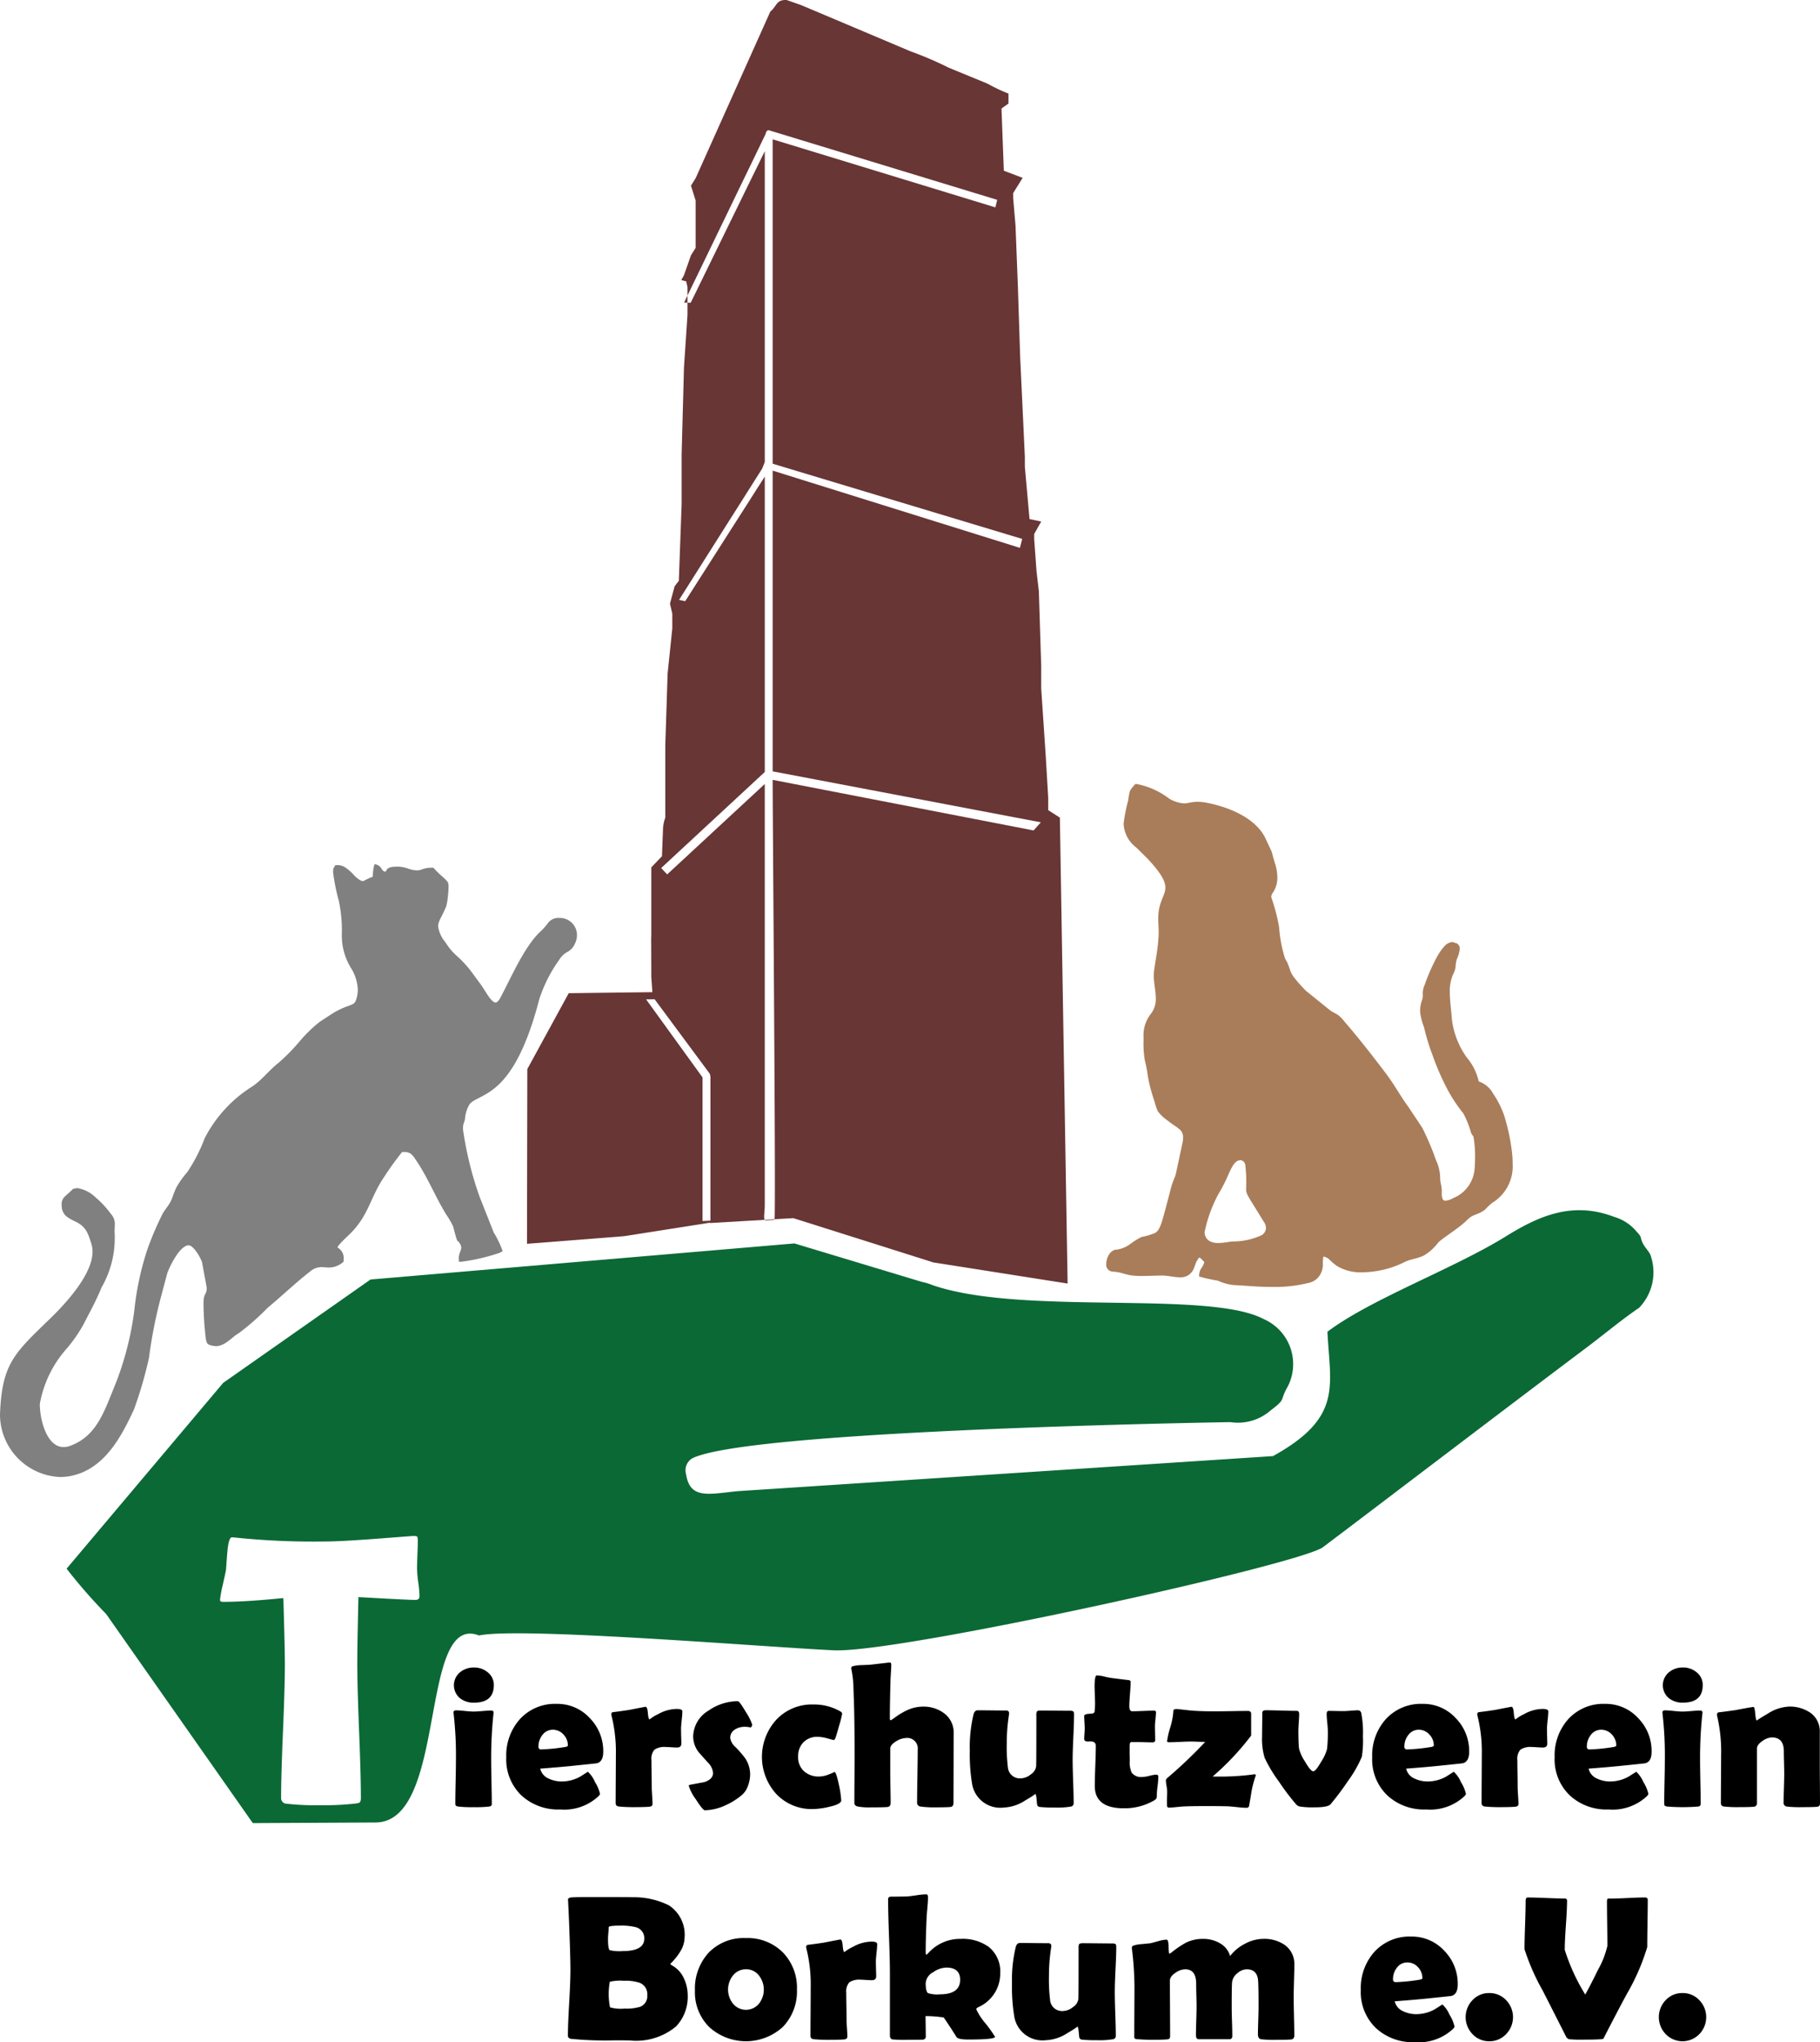
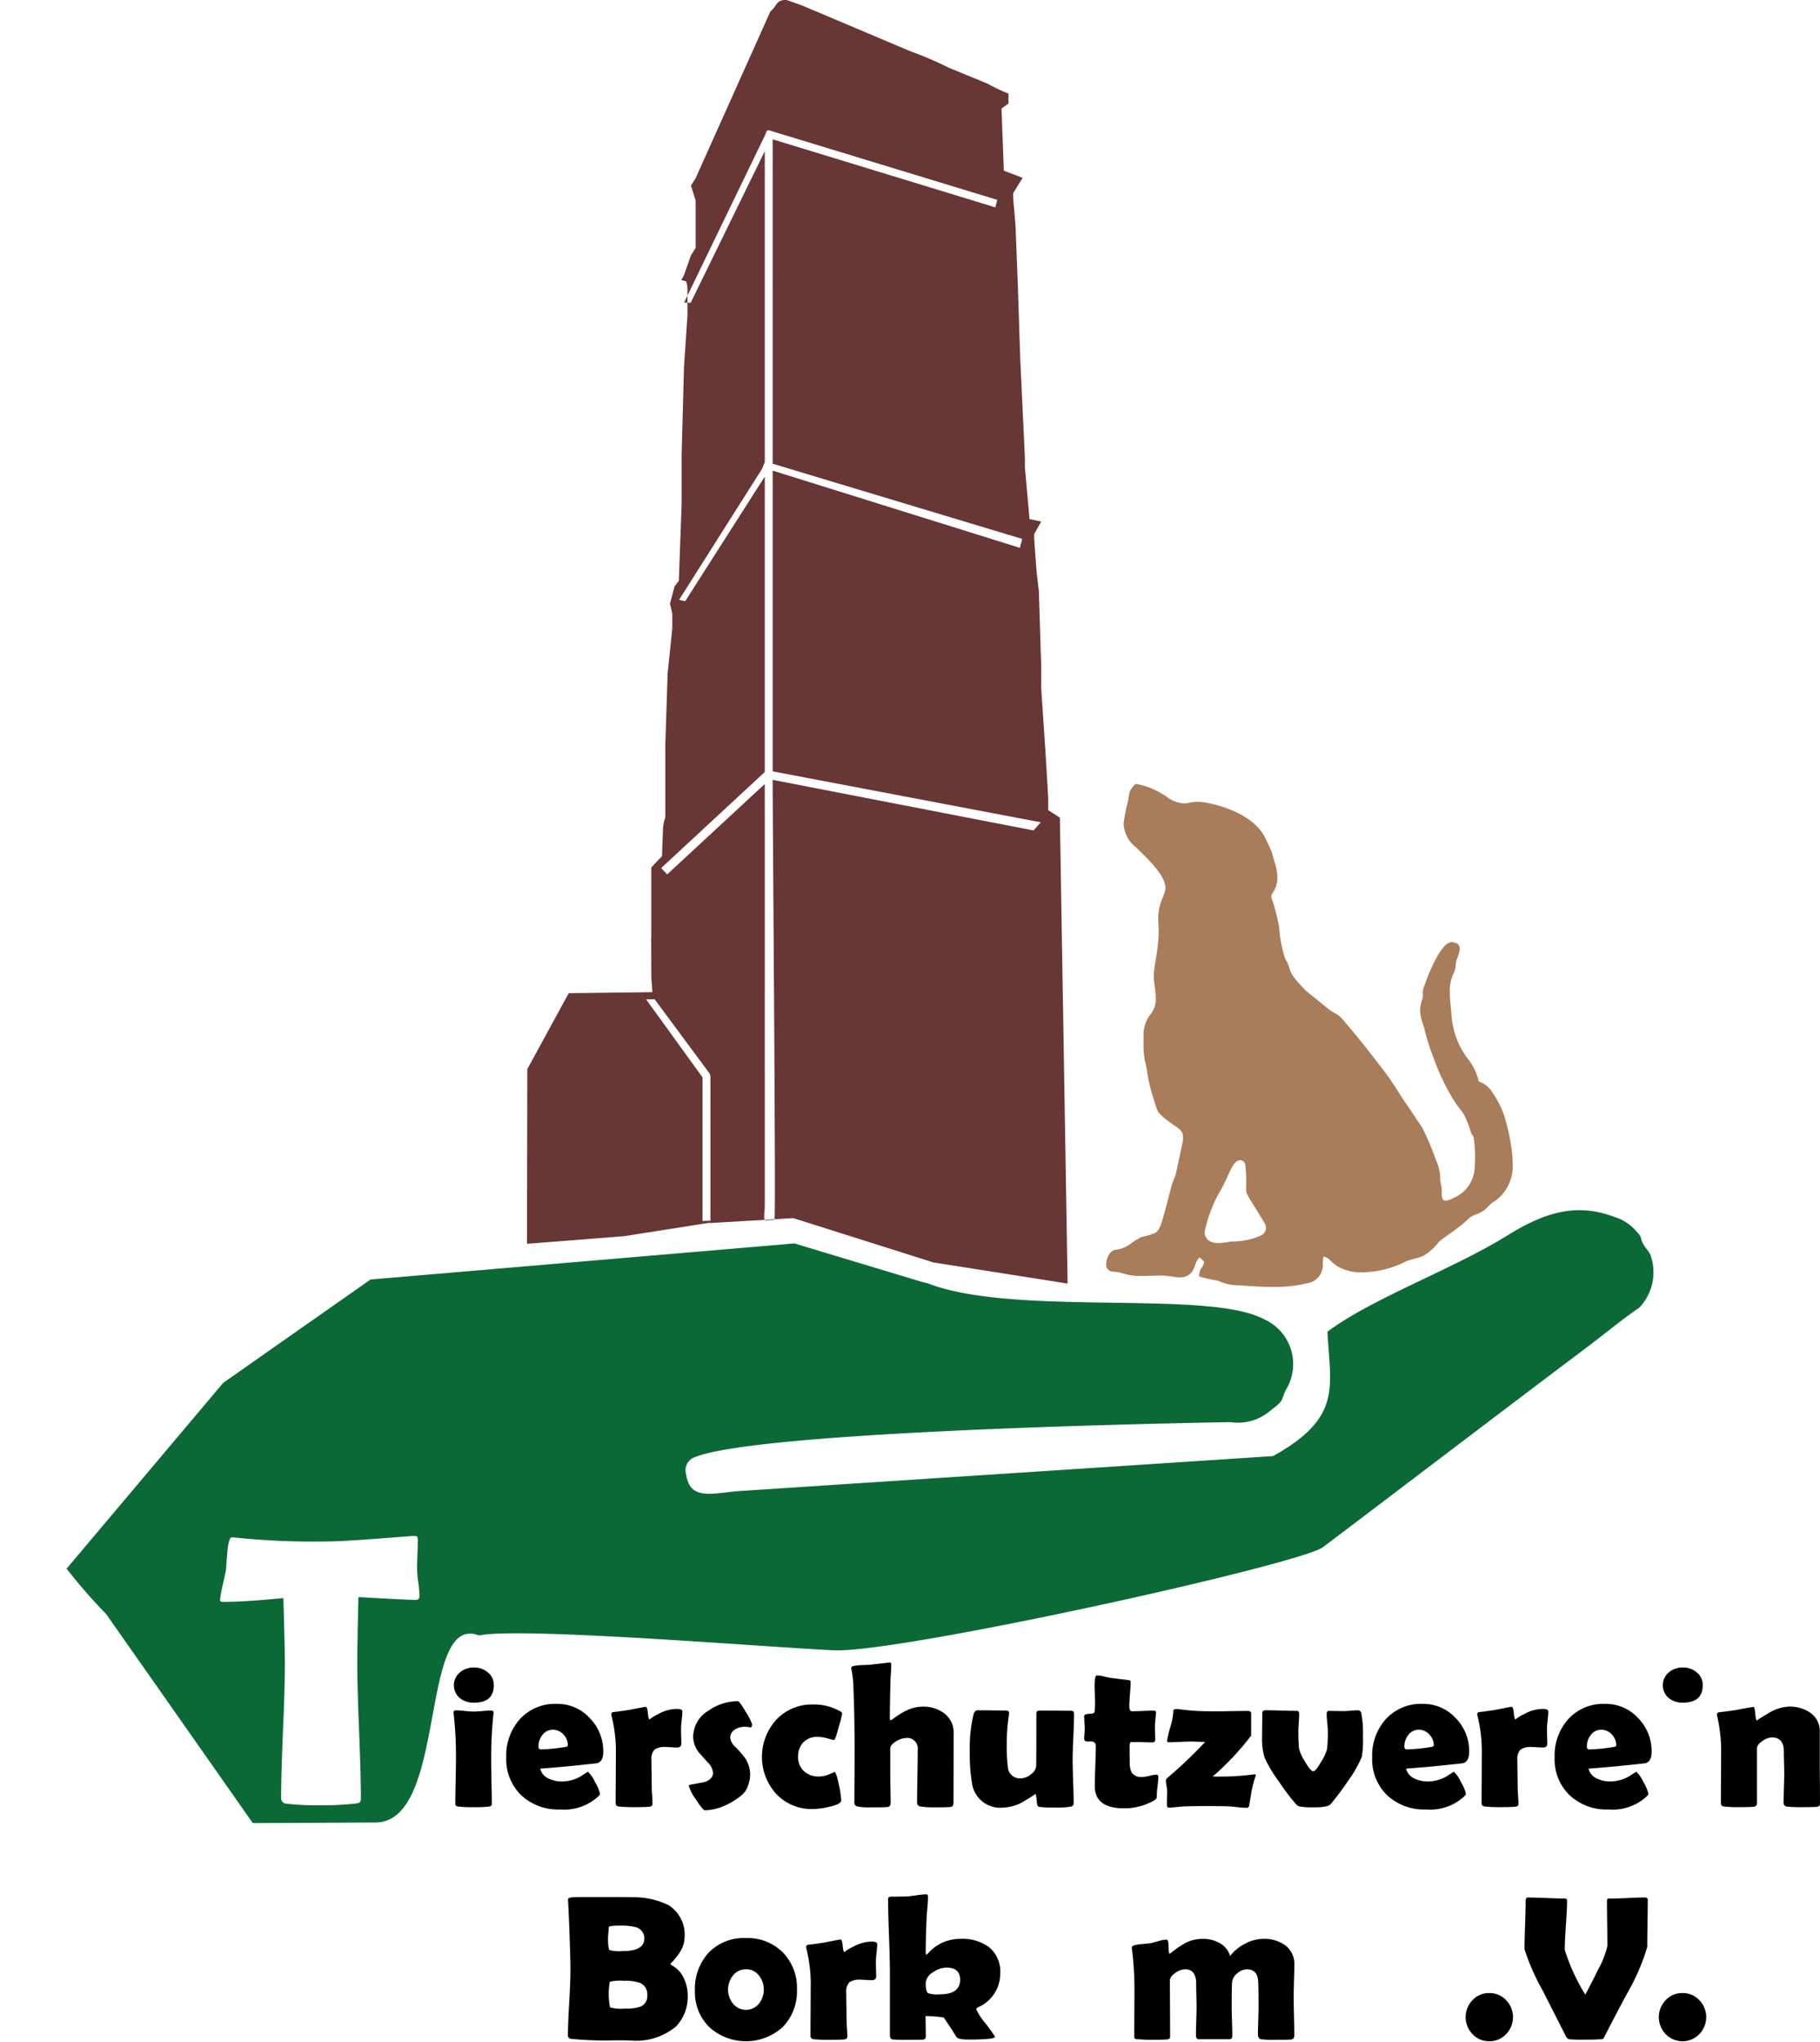
<svg xmlns="http://www.w3.org/2000/svg" viewBox="0 0 100.885 113.161">
  <g>
    <g>
      <polygon points="9.019 67.256 9.019 67.255 9.019 67.255 9.019 67.256" fill="#818080" />
      <polygon points="3.424 66.89 3.424 66.89 3.423 66.887 3.424 66.89" fill="#818080" />
      <polygon points="24.832 48.889 24.832 48.889 24.832 48.889 24.832 48.889" fill="#818080" />
-       <path d="M31.051,50.866l-.062-.001a.714.714,0,0,0-.587.249,3.835,3.835,0,0,1-.386.45c-.92.805-1.698,2.639-2.283,3.728-.113.21-.206.261-.265.259-.089.009-.249-.136-.402-.363-.155-.223-.314-.505-.482-.727h0l-.312-.42a6.215,6.215,0,0,0-.898-1.025,3.308,3.308,0,0,1-.684-.805,1.699,1.699,0,0,1-.404-.882c-.006-.263.2-.515.442-1.088v-0a2.569,2.569,0,0,0,.086-.457,5.355,5.355,0,0,0,.048-.629.727.727,0,0,0-.034-.264l-.131-.155-.217-.201a4.433,4.433,0,0,1-.423-.416l-.027-.034-.042-.001-.071-.001a1.393,1.393,0,0,0-.491.08.866.866,0,0,1-.31.069,1.736,1.736,0,0,1-.53-.114,1.855,1.855,0,0,0-.571-.097l-.182.011a.665.665,0,0,0-.364.112l-.068.121-.07.041a.37.37,0,0,1-.184-.17.451.451,0,0,0-.294-.23l-.081-.028-.034.078a2.909,2.909,0,0,0-.073.627c-.337.11-.479.25-.567.237-.058.002-.16-.041-.355-.208l-.073-.065h0a2.663,2.663,0,0,0-.508-.465l-.099-.059-.004-.002a.744.744,0,0,0-.35-.08l-.071.001-.052.001-.026.045c-.051.091-.07.122-.081.142l-.014.051.009.021-.007.041-.006.066a10.615,10.615,0,0,0,.316,1.589,7.978,7.978,0,0,1,.17,1.95,3.438,3.438,0,0,0,.495,1.771,2.455,2.455,0,0,1,.392,1.213,1.75,1.75,0,0,1-.062.459c-.053.195-.099.268-.167.319a1.799,1.799,0,0,1-.391.165,4.626,4.626,0,0,0-.968.505h0l-.525.343h0a7.951,7.951,0,0,0-1.156,1.132,10.544,10.544,0,0,1-1.112,1.127c-.548.432-.934.969-1.489,1.334a7.352,7.352,0,0,0-2.617,2.854l-.001.001-0.0.001a9.081,9.081,0,0,1-.973,1.889,4.901,4.901,0,0,0-.584.815c-.163.316-.209.576-.344.827l-0.0 0c-.11.212-.297.417-.428.647a17.357,17.357,0,0,0-.854,2l-.002.004-.001.005a16.244,16.244,0,0,0-.715,3.351,16.995,16.995,0,0,1-1.138,4.313l-.001.002c-.553,1.34-.965,2.642-2.386,3.181a1.109,1.109,0,0,1-.395.079c-.452.002-.779-.351-1.001-.843a4.017,4.017,0,0,1-.316-1.526v-.023a6.251,6.251,0,0,1,1.466-3.037,8.038,8.038,0,0,0,.947-1.353c.376-.739.687-1.276,1.01-2.066a5.492,5.492,0,0,0,.721-3.071c.002-.221.014-.354.014-.46a.82.82,0,0,0-.223-.545,5.117,5.117,0,0,0-.845-.909A1.867,1.867,0,0,0,4.27,65.833l-.213.045-.015.007-.012.012c-.178.18-.215.203-.4.372a.59.59,0,0,0-.215.481l.008.141v0a.743.743,0,0,0,.28.528,2.62,2.62,0,0,0,.492.276c.58.291.684.641.87,1.228a1.429,1.429,0,0,1,.063.429c.009,1.252-1.468,2.864-2.347,3.712C.793,74.989.112,75.566.002,78.327L0,78.449a3.474,3.474,0,0,0,3.33,3.396A3.156,3.156,0,0,0,4.354,81.671c1.599-.552,2.439-2.21,3.072-3.568a22.355,22.355,0,0,0,.834-2.872,26.409,26.409,0,0,1,.708-3.536l0-.002L9.272,70.551a4.988,4.988,0,0,1,.474-.935c.222-.347.503-.619.702-.609l.037.002c.102.008.275.167.412.368a2.767,2.767,0,0,1,.299.549l.258,1.404a.65.65,0,0,1-.058.343.831.831,0,0,0-.108.369c-.005.05-.007.122-.007.213a17.509,17.509,0,0,0,.116,1.831.942.942,0,0,0,.087.348l.008.011.011.008.075.058.138.049.242.036c.545-.009.905-.52,1.276-.719a13.312,13.312,0,0,0,1.599-1.407c.775-.641,1.596-1.425,2.348-2.006a.983.983,0,0,1,.64-.252c.13-0.0.262.025.417.026a1.222,1.222,0,0,0,.771-.292l.032-.024.004-.04.008-.147a.662.662,0,0,0-.345-.607c-.003-.003.018-.066.114-.176.095-.112.255-.273.502-.506,1.11-1.051,1.176-2.048,1.936-3.177a16.67,16.67,0,0,1,1.029-1.432l.036-0a.765.765,0,0,1,.424.078,1.137,1.137,0,0,1,.277.324c.686.991,1.095,2.073,1.718,3.075a4.54,4.54,0,0,1,.362.623c.043.111.062.242.177.632a.798.798,0,0,0,.072.188l.083.069.008.006.064.11a.507.507,0,0,1,.062.215l-.063.209a.907.907,0,0,0-.078.376l.003.092.006.08.08.005.029.001a11.051,11.051,0,0,0,2.134-.493l.004-.001.003-.002.167-.084-.015-.07a5.231,5.231,0,0,0-.472-.97l-.779-1.968-.001-.001a19.145,19.145,0,0,1-.928-3.765l.001-.038a1.015,1.015,0,0,1,.042-.29,1.028,1.028,0,0,0,.069-.223,1.826,1.826,0,0,1,.26-.834c.251-.309.875-.392,1.601-1.073.725-.685,1.542-1.975,2.259-4.743a7.955,7.955,0,0,1,1.103-2.177,1.203,1.203,0,0,1,.455-.438.923.923,0,0,0,.416-.459,1.079,1.079,0,0,0,.114-.475A.947.947,0,0,0,31.051,50.866ZM18.507,48.256h0l-0.0 0Zm.017.011h0v0Z" fill="#818080" />
    </g>
    <path d="M83.831,64.039a10.802,10.802,0,0,0-.364-1.918v-.001l-.066-.238-.001-.003a5.062,5.062,0,0,0-.638-1.284,1.407,1.407,0,0,0-.794-.669,3.1,3.1,0,0,0-.67-1.338,4.593,4.593,0,0,1-.819-2.108c-.029-.482-.114-1.013-.114-1.507a2.264,2.264,0,0,1,.185-.988,1.171,1.171,0,0,0,.137-.443,1.515,1.515,0,0,1,.068-.392,1.954,1.954,0,0,0,.162-.565.35.35,0,0,0-.149-.304l-.253-.083a.684.684,0,0,0-.478.269,3.33,3.33,0,0,0-.306.419,10.008,10.008,0,0,0-.751,1.668,1.206,1.206,0,0,0-.117.474l.007.171-.017.145a1.96,1.96,0,0,0-.136.613l.007.172a3.836,3.836,0,0,0,.212.797,12.305,12.305,0,0,0,.478,1.561,13.654,13.654,0,0,0,.904,2.035,8.492,8.492,0,0,0,.792,1.168,5.272,5.272,0,0,1,.434,1.085l-0-0a.73.73,0,0,0,.105.169c.014.02.021.026.04.124l-0-.002 0.0.002a6.153,6.153,0,0,1,.076,1.048c0,.247-.01.471-.024.619a1.898,1.898,0,0,1-1.165,1.644,1.033,1.033,0,0,1-.447.153.16.16,0,0,1-.17-.11.818.818,0,0,1-.039-.295l.001-.121-.002-.073c-.021-.299-.066-.319-.088-.589A2.389,2.389,0,0,0,79.604,64.3a15.144,15.144,0,0,0-.766-1.809l-.001-.001-.788-1.182-.001-.002c-.392-.523-.751-1.198-1.257-1.866-.777-1.024-1.474-1.913-2.267-2.834a2.176,2.176,0,0,0-.336-.35c-.092-.065-.185-.105-.419-.24l-1.396-1.127c-.213-.227-.404-.426-.571-.641a1.671,1.671,0,0,1-.26-.409c-.04-.098-.067-.214-.16-.444a1.022,1.022,0,0,0-.111-.207.829.829,0,0,1-.087-.235,7.329,7.329,0,0,1-.28-1.567,10.178,10.178,0,0,0-.437-1.67.421.421,0,0,1,.088-.248,1.467,1.467,0,0,0,.25-.852,2.617,2.617,0,0,0-.124-.751c-.149-.488-.152-.555-.188-.658-.036-.102-.089-.197-.335-.729-.546-1.167-2.062-1.758-3.241-1.99a2.775,2.775,0,0,0-.536-.058c-.36.001-.538.091-.75.089a1.852,1.852,0,0,1-.833-.273,4.266,4.266,0,0,0-1.802-.803l-.02 0-.042 0-.027.033a1.789,1.789,0,0,0-.274.351,3.031,3.031,0,0,0-.091.509,8.766,8.766,0,0,0-.259,1.308,1.749,1.749,0,0,0,.707,1.324l-0.0 0.0.584.577c.814.857,1.025,1.307,1.023,1.637.009.409-.35.754-.391,1.551l-.003.159c0,.258.024.518.024.772l-.004.163c-.039.788-.166,1.315-.254,1.985l-.015.243c0.0.423.113.858.112,1.264a1.321,1.321,0,0,1-.251.834,1.916,1.916,0,0,0-.425,1.348v.089a5.703,5.703,0,0,0,.066,1.149,7.429,7.429,0,0,1,.166.875,9.001,9.001,0,0,0,.368,1.399,3.583,3.583,0,0,0,.189.565,2.211,2.211,0,0,0,.516.493c.277.227.511.356.661.485a.555.555,0,0,1,.224.481,1.499,1.499,0,0,1-.022.24l-.381,1.781c-.04.159-.176.418-.263.751-.164.629-.315,1.223-.478,1.783-.133.459-.249.633-.401.726a3.591,3.591,0,0,1-.764.227,4.256,4.256,0,0,0-.617.387,1.634,1.634,0,0,1-.783.316l-.015-0h-.007l-.007.001c-.335.059-.513.461-.521.782a.382.382,0,0,0,.345.433c.548.026.677.186,1.229.228h.001l.002 0c.089.009.211.013.353.013.365,0,.856-.021,1.133-.024h.021c.33-.001.676.096.996.098a.771.771,0,0,0,.77-.483c.07-.154.109-.314.163-.413v-0l.112-.17.045-.029.1.072.166.179a.945.945,0,0,1-.144.307.755.755,0,0,0-.144.42l-.003.067.063.023a8.88,8.88,0,0,0,.979.213,2.783,2.783,0,0,0,.866.243c.785.037,1.3.104,2.118.104a7.722,7.722,0,0,0,2.03-.219.958.958,0,0,0,.711-.569,1.094,1.094,0,0,0,.095-.51v0a2.1,2.1,0,0,1,.012-.273l.015-.101.001-.007.019-.002a.649.649,0,0,1,.355.206,2.894,2.894,0,0,0,.413.336,2.572,2.572,0,0,0,1.365.33,5.438,5.438,0,0,0,2.31-.549c.374-.198.716-.189,1.126-.391a2.799,2.799,0,0,0,.785-.716c.277-.278,1.107-.755,1.63-1.275.295-.303.614-.258.967-.553a4.376,4.376,0,0,1,.372-.355,2.369,2.369,0,0,0,1.151-2.156C83.849,64.361,83.842,64.206,83.831,64.039ZM69.931,68.446a3.799,3.799,0,0,1-1.604.347c-.16.007-.484.085-.792.086a.974.974,0,0,1-.473-.1.565.565,0,0,1-.284-.418l-.006-.08a7.639,7.639,0,0,1,.775-2.13,8.263,8.263,0,0,0,.561-1.107c.161-.341.29-.624.516-.73l.127-.029a.307.307,0,0,1,.276.252l.003.009.039.469 0.0.001v.001c.01.18.013.325.013.445,0,.188-.007.314-.007.411.002.213.024.277.275.688l.751,1.215.001.003a.568.568,0,0,1,.074.266A.487.487,0,0,1,69.931,68.446Z" fill="#a97d5a" />
    <g>
      <path d="M42.357,67.445c0-.174.035-.453.035-.641V43.443l-5.41,5.01-.023-.025-.286-.301-.024-.026,5.744-5.323V26.407l-4.412,6.908-.291-.064-.048-.011,4.603-7.267.064-.159.084-.21V8.377l-4.108,8.401-.177-.005v.685l-.194,2.895-.025.936v.001l-.105,3.889v2.757l-.155,4.247-.233.303-.259.965.129.552v.827l-.258,2.481-.13,3.999v3.998a2.13,2.13,0,0,0-.129.69l-.055,1.447-.592.62v3.723l-.007.264.007,1.804v.276l.061.847-4.638.057-2.295,4.204-.018,9.682,5.379-.422,4.754-.747.019.018,3.036-.177-.032-.034Zm-2.978.194-.401.02-.037.002V59.699l-3.127-4.321.067-.001.388-.005.018-0L39.344,59.5l.035.14.001.004Z" fill="#683635" />
      <path d="M58.75,45.307l-.647-.414v-.689l-.13-2.206-.258-3.861V36.897l-.13-4.136-.129-1.103-.13-1.792v-.277l.389-.689-.647-.137-.259-2.896v-.551L56.55,19.801l-.13-3.999-.129-3.309-.13-1.516v-.276l.525-.846-1.042-.395-.13-3.446.388-.277V5.187A9.948,9.948,0,0,1,54.738,4.635l-2.148-.883a19.482,19.482,0,0,0-2.123-.91L45.29.654V.637h-.043l-.834-.353L43.609.002c-.59-.037-.547.353-.907.635l-4.142,9.237-.259.414.259.827V13.734l-.259.414-.194.551v.001l-.194.551-.149.269.278.075c.024.131.046.226.065.312v.473l4.315-8.921.006-.001c.032-.129.068-.229.159-.239h.056l.046.02,12.587,3.835-.093.381-.009.036L42.828,7.72l.002.066V25.696l13.832,4.167-.117.46-.009.036L42.83,26.079V42.743l14.865,2.824-.389.435-.013.015L42.83,43.214c.001,2.159.123,16.807.123,22.288,0,.641-.001,1.156-.005,1.512-.002.178-.004.315-.007.409l-.005.107-.003.03v.001l1.038-.061,7.77,2.456,7.438,1.17Z" fill="#683635" />
      <polygon points="37.92 16.767 37.973 16.769 38.107 16.773 38.107 16.38 37.92 16.767" fill="#683635" />
      <polygon points="42.431 67.627 42.434 67.626 42.897 67.6 42.93 67.573 42.933 67.562 42.399 67.593 42.431 67.627" fill="#683635" />
    </g>
    <path d="M93.287,92.4a1.183,1.183,0,0,0-.767.258.934.934,0,0,0-.011,1.444,1.206,1.206,0,0,0,.778.246q1.097,0,1.097-.974a.88.88,0,0,0-.342-.711A1.151,1.151,0,0,0,93.287,92.4Z" />
-     <path d="M94.238,94.786q-.162,0-.487.028-.325.028-.487.028-.162,0-.484-.033-.322-.034-.479-.034-.151,0-.151.112c0,.019.004.058.011.118a20.446,20.446,0,0,1,.123,2.531q0,.392-.017,1.167-.017.775-.017,1.162a.635.635,0,0,0,.011.168q.028.05.151.073a11,11,0,0,0,1.719,0q.14-.022.14-.14,0-.403-.017-1.212-.017-.809-.017-1.218a22.857,22.857,0,0,1,.123-2.531c.007-.056.011-.091.011-.106Q94.373,94.786,94.238,94.786Z" />
    <path d="M31.053,100.267a2.77,2.77,0,0,0,2.122-.734q.084-.089.084-.129a2.102,2.102,0,0,0-.277-.655,1.666,1.666,0,0,0-.395-.571q-.213.134-.425.269a2.116,2.116,0,0,1-1.002.269,1.681,1.681,0,0,1-.739-.157.794.794,0,0,1-.476-.554q1.31-.101,1.971-.174,1.097-.112,1.159-.123.364-.078.364-.644A2.605,2.605,0,0,0,32.688,95.2a2.432,2.432,0,0,0-1.825-.784,2.634,2.634,0,0,0-2.049.851A3.012,3.012,0,0,0,28.063,97.378a2.759,2.759,0,0,0,.84,2.111A2.989,2.989,0,0,0,31.053,100.267Zm-.991-4.121a.706.706,0,0,1,.582-.297.779.779,0,0,1,.588.263.866.866,0,0,1,.246.61q0,.062-.185.089a9.825,9.825,0,0,1-1.288.129.136.136,0,0,1-.157-.151A1.019,1.019,0,0,1,30.062,96.146Z" />
    <path d="M45.937,100.127q.694-.151.694-.364a5.657,5.657,0,0,0-.129-.862q-.151-.711-.246-.711a2.638,2.638,0,0,1-.291.126,1.486,1.486,0,0,1-.554.126,1.211,1.211,0,0,1-.845-.294,1.036,1.036,0,0,1-.325-.809,1.084,1.084,0,0,1,.297-.798,1.069,1.069,0,0,1,.795-.299,2.194,2.194,0,0,1,.54.089q.333.09.339.09.05,0,.098-.118.048-.118.204-.683a5.474,5.474,0,0,0,.168-.661q0-.073-.146-.151a2.926,2.926,0,0,0-1.467-.358,2.694,2.694,0,0,0-2.03.837,3.058,3.058,0,0,0-.003,4.129,2.705,2.705,0,0,0,2.033.829A4.264,4.264,0,0,0,45.937,100.127Z" />
    <path d="M39.072,100.312a2.818,2.818,0,0,0,1.103-.258,3.873,3.873,0,0,0,.969-.605,1.179,1.179,0,0,0,.325-.515,1.83,1.83,0,0,0,.112-.605,1.608,1.608,0,0,0-.285-.913,5.65,5.65,0,0,0-.532-.61.837.837,0,0,1-.286-.498.531.531,0,0,1,.269-.476.997.997,0,0,1,.554-.146,1.29,1.29,0,0,1,.313.039.269.269,0,0,0,.084-.151,2.927,2.927,0,0,0-.353-.703q-.353-.602-.442-.602a2.833,2.833,0,0,0-1.629.521,1.708,1.708,0,0,0-.851,1.428,1.447,1.447,0,0,0,.286.851q.022.034.532.599a.931.931,0,0,1,.285.571q0,.358-.493.515-.398.073-.789.146c-.041.008-.062.028-.062.062a2.465,2.465,0,0,0,.389.742Q38.96,100.312,39.072,100.312Z" />
    <path d="M91.473,69.507c-.109-.21-.293-.384-.399-.594-.193-.381-.013-.303-.351-.661a2.538,2.538,0,0,0-1.245-.821c-2.282-.87-4.125-.084-5.978,1.063-2.919,1.812-7.501,3.479-9.919,5.301.153,3.048.851,4.746-3.016,6.891l-29.645,1.941c-1.595.151-2.675.49-2.889-.938a.767.767,0,0,1,.34-.878c2.835-1.419,24.247-1.913,29.838-2.007a2.74,2.74,0,0,0,2.211-.639c.81-.617.544-.501.861-1.155a2.722,2.722,0,0,0-1.239-3.919c-3.05-1.618-13.404-.168-18.352-1.88a3.054,3.054,0,0,0-.568-.172l-7.084-2.137-23.499,1.999-8.169,5.729L3.692,86.924a29.456,29.456,0,0,0,2.191,2.512l8.13,11.587,6.801-.034c4.025-.02,2.374-11.675,5.738-10.363,2.301-.484,15.841.642,19.666.822,3.562.168,25.684-4.717,27.108-5.708,4.888-3.693,9.749-7.407,14.649-11.09.95-.715,1.93-1.535,2.883-2.182A2.829,2.829,0,0,0,91.473,69.507ZM23.024,88.656q-.398,0-3.156-.157-.063,2.652-.063,3.701,0,1.237.1,3.722.1,2.484.099,3.722,0,.2-.094.252a1.26,1.26,0,0,1-.293.052,15.027,15.027,0,0,1-1.845.084,14.396,14.396,0,0,1-1.897-.084.307.307,0,0,1-.293-.325q0-1.236.105-3.711.104-2.475.104-3.711,0-.817-.084-3.648-2.097.21-3.344.21c-.112,0-.168-.035-.168-.105a6.107,6.107,0,0,1,.147-.808q.168-.733.189-.891.032-.493.073-.986.073-.786.251-.786c.014,0,.063.004.146.01a42.261,42.261,0,0,0,5.022.221q.944,0,3.48-.2,1.364-.104,1.374-.104a.584.584,0,0,1,.241.026c.021.018.035.086.042.205q0,.283-.021.786-.021.556-.021.787a6.325,6.325,0,0,0,.068.771,6.282,6.282,0,0,1,.068.76Q23.254,88.656,23.024,88.656Z" fill="#0b6936" />
    <path d="M27.121,100.105q.14-.022.14-.14,0-.403-.017-1.212-.017-.809-.017-1.218a22.818,22.818,0,0,1,.123-2.531c.007-.056.011-.091.011-.106q0-.112-.134-.112-.162,0-.487.028-.325.028-.487.028-.163,0-.484-.033-.322-.034-.479-.034-.151,0-.151.112c0,.019.004.058.011.118a20.448,20.448,0,0,1,.123,2.531q0,.392-.017,1.167-.017.775-.017,1.162a.635.635,0,0,0,.011.168q.028.05.151.073a6.567,6.567,0,0,0,.862.034A6.502,6.502,0,0,0,27.121,100.105Z" />
    <path d="M100.88,98.853q-.006-.725-.006-1.089V95.978a1.254,1.254,0,0,0-.532-1.075,2.007,2.007,0,0,0-1.187-.336,2.381,2.381,0,0,0-1.162.389q-.663.389-.602.389-.062,0-.095-.378-.034-.378-.095-.378-.112,0-1.002.174-.588.084-.941.123a.123.123,0,0,0-.084.123.397.397,0,0,0,.011.084,8.634,8.634,0,0,1,.218,2.189q0,.442-.006,1.321-.006.879-.006,1.316a.176.176,0,0,0,.174.185,6.517,6.517,0,0,0,.851.034q.605,0,.801-.022a.183.183,0,0,0,.174-.207V96.885q0-.207.314-.42a.972.972,0,0,1,.509-.19q.666,0,.666.767,0,.207.011.619.011.411.011.619,0,.269-.017.801-.017.532-.017.795a.203.203,0,0,0,.168.229,6.389,6.389,0,0,0,.874.034q.661,0,.817-.022a.16.16,0,0,0,.157-.174Q100.885,99.578,100.88,98.853Z" />
    <path d="M25.498,94.103a1.205,1.205,0,0,0,.778.246q1.097,0,1.097-.974a.88.88,0,0,0-.342-.711,1.151,1.151,0,0,0-.756-.263,1.183,1.183,0,0,0-.767.258.934.934,0,0,0-.011,1.444Z" />
    <path d="M60.098,96.353q0,.151.213.151.022,0,.073-.006H60.456q.286,0,.286.246,0,.37-.028,1.111-.028.742-.028,1.111,0,1.238,1.618,1.237a3.265,3.265,0,0,0,1.601-.398.677.677,0,0,0,.185-.129.393.393,0,0,0,.034-.204,4.564,4.564,0,0,1,.042-.501,4.606,4.606,0,0,0,.042-.51q0-.123-.118-.123a1.805,1.805,0,0,0-.367.064,1.807,1.807,0,0,1-.4.064.648.648,0,0,1-.594-.241,1.385,1.385,0,0,1-.106-.649q0-.129-.006-.398v-.398q0-.246.084-.246H63.121q.112,0,.375.008.263.008.375.008.163,0,.162-.118,0-.134-.006-.392-.006-.257-.006-.392,0-.129.028-.386.028-.258.028-.386,0-.084-.123-.084-.202,0-.599.017-.397.017-.593.017-.163,0-.162-.274,0-.23.036-.683.036-.454.036-.678,0-.084-.14-.095-.577-.067-.862-.106a4.032,4.032,0,0,1-.442-.084,1.999,1.999,0,0,0-.431-.067q-.123,0-.123.649,0-.034.022.689a4.139,4.139,0,0,1-.022.672q-.017.107-.218.112-.358.011-.358.123,0,.118.014.358.014.241.014.358,0,.09-.014.274C60.102,96.202,60.098,96.294,60.098,96.353Z" />
    <path d="M69.611,98.38c0-.041-.026-.062-.078-.062a.393.393,0,0,0-.073.011,14.468,14.468,0,0,1-2.24.112,14.771,14.771,0,0,0,2.133-2.268V94.965q0-.157-.185-.157-.302,0-.904.011-.602.011-.904.011-.918,0-1.456-.056-.65-.073-.666-.073-.196,0-.196.095a3.87,3.87,0,0,1-.174.927,4.585,4.585,0,0,0-.174.753q0,.067.095.067.201,0,.613-.02.411-.02.613-.02.134,0,.398.011.263.011.392.011a25.522,25.522,0,0,1-2.094,1.993.2.2,0,0,0-.084.146,1.966,1.966,0,0,0,.036.302,1.981,1.981,0,0,1,.036.314q0,.095-.011.37-.006.235,0,.375,0,.14.101.14a3.668,3.668,0,0,0,.397-.028q.314-.028.392-.034.381-.022,1.299-.022.795,0,1.159.011.157.006.532.045a5.148,5.148,0,0,0,.538.039.131.131,0,0,0,.134-.118q.095-.526.134-.795A5.894,5.894,0,0,1,69.611,98.38Z" />
    <path d="M91.187,97.708q.364-.078.364-.644A2.605,2.605,0,0,0,90.8,95.2a2.432,2.432,0,0,0-1.825-.784,2.634,2.634,0,0,0-2.049.851,3.011,3.011,0,0,0-.75,2.111,2.76,2.76,0,0,0,.84,2.111,2.989,2.989,0,0,0,2.15.778,2.771,2.771,0,0,0,2.122-.734q.084-.089.084-.129a2.099,2.099,0,0,0-.277-.655,1.666,1.666,0,0,0-.395-.571q-.213.134-.425.269a2.116,2.116,0,0,1-1.002.269,1.681,1.681,0,0,1-.739-.157.794.794,0,0,1-.476-.554q1.31-.101,1.971-.174Q91.125,97.72,91.187,97.708Zm-1.78-.896a9.822,9.822,0,0,1-1.288.129.136.136,0,0,1-.157-.151,1.02,1.02,0,0,1,.213-.644.707.707,0,0,1,.582-.297.778.778,0,0,1,.588.263.866.866,0,0,1,.246.61Q89.591,96.785,89.406,96.812Z" />
    <path d="M70.896,98.727a12.605,12.605,0,0,0,.957,1.265.383.383,0,0,0,.196.112,4.642,4.642,0,0,0,.829.045q.734,0,.879-.174a14.761,14.761,0,0,0,.957-1.277,6.679,6.679,0,0,0,.773-1.349,5.455,5.455,0,0,0,.062-1.131,5.576,5.576,0,0,0-.095-1.299.181.181,0,0,0-.185-.146q-.134,0-.406.022-.271.023-.406.022-.134,0-.4-.006-.266-.006-.4-.006-.118,0-.118.173,0,.157.033.484.034.327.034.49a8.81,8.81,0,0,1-.045.963,2.406,2.406,0,0,1-.319.694q-.308.543-.448.543-.146,0-.465-.554a2.286,2.286,0,0,1-.325-.717q-.034-.37-.034-.952,0-.163.022-.479.022-.316.022-.473,0-.173-.129-.173-.286,0-.86-.017-.574-.017-.859-.017-.196,0-.196.146,0,.224-.006.664-.006.44-.006.658a3.611,3.611,0,0,0,.14,1.159A7.603,7.603,0,0,0,70.896,98.727Z" />
    <path d="M79.052,100.267a2.77,2.77,0,0,0,2.122-.734q.084-.089.084-.129a2.1,2.1,0,0,0-.277-.655,1.666,1.666,0,0,0-.395-.571q-.213.134-.425.269a2.115,2.115,0,0,1-1.002.269,1.681,1.681,0,0,1-.739-.157.794.794,0,0,1-.476-.554q1.31-.101,1.971-.174,1.097-.112,1.159-.123.364-.078.364-.644A2.604,2.604,0,0,0,80.687,95.2a2.432,2.432,0,0,0-1.825-.784,2.634,2.634,0,0,0-2.049.851A3.013,3.013,0,0,0,76.062,97.378a2.759,2.759,0,0,0,.84,2.111A2.989,2.989,0,0,0,79.052,100.267Zm-.991-4.121a.707.707,0,0,1,.582-.297.778.778,0,0,1,.588.263.866.866,0,0,1,.246.61q0,.062-.185.089a9.822,9.822,0,0,1-1.288.129.136.136,0,0,1-.157-.151A1.019,1.019,0,0,1,78.061,96.146Z" />
    <path d="M85.508,94.696A2.158,2.158,0,0,0,84.472,94.99a2.222,2.222,0,0,0-.468.288c-.043-.015-.074-.127-.092-.347q-.028-.353-.129-.353-.028,0-.912.174-.594.09-.901.123a.11.11,0,0,0-.084.112.406.406,0,0,0,.011.084,8.132,8.132,0,0,1,.241,2.167q0,.448-.006,1.341-.006.893-.006,1.341,0,.162.185.185a8.509,8.509,0,0,0,.851.034q.554,0,.823-.022.185-.017.185-.151,0-.157-.022-.479-.022-.322-.022-.484,0-.241-.008-.731-.009-.49-.008-.731a.773.773,0,0,1,.168-.588,1,1,0,0,1,.633-.146q.101,0,.305.014.204.014.311.014.241,0,.241-.218,0-.106-.011-.437-.006-.269-.006-.431.006-.14.039-.459a4.374,4.374,0,0,0,.034-.459Q85.821,94.696,85.508,94.696Z" />
    <path d="M34.138,97.238q0,.448-.006,1.341-.006.893-.006,1.341,0,.162.185.185a8.51,8.51,0,0,0,.851.034q.554,0,.823-.022.185-.017.185-.151,0-.157-.022-.479-.022-.322-.022-.484,0-.241-.008-.731-.008-.49-.008-.731a.772.772,0,0,1,.168-.588,1,1,0,0,1,.633-.146q.101,0,.305.014.204.014.311.014.241,0,.241-.218,0-.106-.011-.437-.006-.269-.006-.431.006-.14.039-.459a4.374,4.374,0,0,0,.034-.459q0-.134-.314-.134A2.157,2.157,0,0,0,36.473,94.99a2.232,2.232,0,0,0-.468.288c-.043-.015-.074-.127-.092-.347q-.028-.353-.129-.353-.028,0-.913.174-.594.09-.901.123a.11.11,0,0,0-.084.112.397.397,0,0,0,.011.084A8.138,8.138,0,0,1,34.138,97.238Z" />
    <path d="M50.87,96.964q0,.482-.017,1.45-.017.969-.017,1.45a.214.214,0,0,0,.185.241,5.449,5.449,0,0,0,.857.045q.638,0,.817-.022.157-.022.157-.218l.011-3.863a1.319,1.319,0,0,0-.521-1.103,1.89,1.89,0,0,0-1.198-.375,2.109,2.109,0,0,0-.857.196,3.803,3.803,0,0,0-.621.364q-.274.196-.285.196c-.037,0-.056-.037-.056-.112q0-.734.034-1.999,0-.129.022-.487.022-.308.022-.487,0-.117-.09-.118l-1.013.118q-.073.011-.521.028a2.212,2.212,0,0,0-.509.062.11.11,0,0,0-.084.112.532.532,0,0,0,.017.106,5.745,5.745,0,0,1,.101.834q.011.42.028.84.039,1.198.039,3.029,0,.442-.006,1.33-.006.888-.006,1.33,0,.151.202.196a3.401,3.401,0,0,0,.661.045q.801,0,.974-.022.174-.022.174-.229,0-.269-.011-.809-.011-.54-.011-.809V96.897q0-.213.33-.409a1.074,1.074,0,0,1,.526-.179A.584.584,0,0,1,50.87,96.964Z" />
    <path d="M55.641,100.161a2.346,2.346,0,0,0,1.17-.381q.644-.381.565-.381.05,0,.078.258.017.168.034.336a.158.158,0,0,0,.134.134,7.18,7.18,0,0,0,.851.034,4.465,4.465,0,0,0,.901-.056.178.178,0,0,0,.14-.19q0-.397-.028-1.204-.028-.806-.028-1.209,0-.414.039-1.243.039-.829.039-1.243a.593.593,0,0,0-.011-.134q-.028-.084-.196-.084-.274,0-.826-.006-.552-.006-.826-.006-.168,0-.202.056a.466.466,0,0,0-.028.218q0,2.603-.011,2.811a.635.635,0,0,1-.299.453.909.909,0,0,1-.535.218.665.665,0,0,1-.734-.616,9.397,9.397,0,0,1-.062-1.333,10.127,10.127,0,0,1,.118-1.545.93.93,0,0,0,.011-.118q0-.145-.174-.146-.257,0-.784-.006-.527-.006-.784-.006-.168,0-.229.229a7.77,7.77,0,0,0-.207,2.016,9.922,9.922,0,0,0,.123,1.803A1.581,1.581,0,0,0,55.641,100.161Z" />
    <g>
-       <path d="M61.876,107.909a.604.604,0,0,0-.011-.134q-.028-.084-.196-.084-.274,0-.826-.006-.552-.006-.826-.006-.168,0-.202.056a.466.466,0,0,0-.028.218q0,2.603-.011,2.811a.635.635,0,0,1-.3.453.91.91,0,0,1-.535.218.665.665,0,0,1-.734-.616,9.369,9.369,0,0,1-.062-1.332,10.105,10.105,0,0,1,.118-1.545.933.933,0,0,0,.011-.118q0-.146-.174-.146-.258,0-.784-.006-.526-.006-.784-.006-.168,0-.229.23a7.77,7.77,0,0,0-.207,2.016,9.91,9.91,0,0,0,.123,1.803,1.581,1.581,0,0,0,1.758,1.338,2.345,2.345,0,0,0,1.17-.381q.644-.381.565-.381c.034,0,.06.086.078.258l.034.336a.158.158,0,0,0,.134.134,7.181,7.181,0,0,0,.851.034,4.466,4.466,0,0,0,.901-.056.178.178,0,0,0,.14-.19q0-.398-.028-1.204-.028-.806-.028-1.209,0-.414.039-1.243Q61.876,108.323,61.876,107.909Z" />
      <path d="M82.552,110.44a1.246,1.246,0,0,0-.929.392,1.356,1.356,0,0,0,0,1.884,1.242,1.242,0,0,0,.929.395,1.255,1.255,0,0,0,.932-.392,1.352,1.352,0,0,0,0-1.887A1.256,1.256,0,0,0,82.552,110.44Z" />
      <path d="M91.172,105.143q-.308,0-.932.031-.624.031-.932.031H89.128q-.05.017-.051.168,0,.409.011,1.229.011.82.011,1.229a5.044,5.044,0,0,1-.526,1.333q-.392.806-.7,1.361a11.008,11.008,0,0,1-1.137-2.48q0-.453.064-1.363.064-.91.064-1.363,0-.118-.14-.118-.342,0-1.025-.028-.683-.028-1.019-.028-.112,0-.112.207,0,.442-.031,1.33-.031.888-.031,1.33a12.272,12.272,0,0,0,1.013,2.301q.644,1.265,1.282,2.525a.277.277,0,0,0,.179.162,8.153,8.153,0,0,0,.862.022q.599,0,.885-.022a.444.444,0,0,0,.143-.025.517.517,0,0,0,.076-.137q.823-1.601,1.26-2.396a12,12,0,0,0,1.103-2.553q0-.437.014-1.307.014-.871.014-1.302Q91.34,105.143,91.172,105.143Z" />
      <path d="M93.262,110.44a1.247,1.247,0,0,0-.93.392,1.356,1.356,0,0,0,0,1.884,1.298,1.298,0,0,0,1.862.003,1.352,1.352,0,0,0,0-1.887A1.255,1.255,0,0,0,93.262,110.44Z" />
-       <path d="M80.441,110.602q.364-.079.364-.644a2.605,2.605,0,0,0-.75-1.864,2.432,2.432,0,0,0-1.825-.784,2.634,2.634,0,0,0-2.049.851,3.011,3.011,0,0,0-.75,2.111,2.759,2.759,0,0,0,.84,2.111,2.989,2.989,0,0,0,2.15.778,2.771,2.771,0,0,0,2.122-.734q.084-.089.084-.129a2.102,2.102,0,0,0-.277-.655,1.665,1.665,0,0,0-.395-.571q-.213.134-.425.269a2.116,2.116,0,0,1-1.002.269,1.679,1.679,0,0,1-.739-.157.793.793,0,0,1-.476-.554q1.31-.101,1.971-.174Q80.38,110.613,80.441,110.602Zm-1.78-.896a9.818,9.818,0,0,1-1.288.129q-.157,0-.157-.151a1.02,1.02,0,0,1,.213-.644.707.707,0,0,1,.582-.297.778.778,0,0,1,.588.263.866.866,0,0,1,.246.61Q78.846,109.678,78.661,109.706Z" />
      <path d="M48.309,107.59a2.158,2.158,0,0,0-1.036.294,2.223,2.223,0,0,0-.468.288c-.043-.015-.074-.127-.092-.347q-.028-.353-.129-.353-.028,0-.913.174-.594.09-.901.123a.11.11,0,0,0-.084.112.397.397,0,0,0,.011.084,8.132,8.132,0,0,1,.241,2.167q0,.448-.006,1.341-.006.893-.006,1.341,0,.163.185.185a8.509,8.509,0,0,0,.851.034q.554,0,.823-.022.185-.017.185-.151,0-.157-.022-.479-.022-.322-.022-.484,0-.241-.008-.731-.009-.49-.008-.731a.773.773,0,0,1,.168-.588,1,1,0,0,1,.633-.146q.101,0,.305.014.204.014.311.014.241,0,.241-.218,0-.106-.011-.437-.006-.269-.006-.431.006-.14.039-.459a4.368,4.368,0,0,0,.034-.459Q48.623,107.59,48.309,107.59Z" />
      <path d="M37.301,108.939c-.097-.056-.145-.097-.145-.123a1.333,1.333,0,0,0,.207-.213,2.907,2.907,0,0,0,.381-.526,1.468,1.468,0,0,0,.202-.7,1.94,1.94,0,0,0-.868-1.797,4.345,4.345,0,0,0-2.032-.448q-.302-.011-2.089-.011-1.114,0-1.296.022-.182.023-.176.129l.006.078q.045.918.062,1.377.067,1.792.067,2.441,0,.605-.07,1.82t-.07,1.814q0,.14.162.174a18.979,18.979,0,0,0,2.458.084h.398q.263.006.403.006a3.454,3.454,0,0,0,2.576-.778,2.38,2.38,0,0,0,.644-1.708,2.193,2.193,0,0,0-.202-.93A1.514,1.514,0,0,0,37.301,108.939Zm-3.58-1.823q.02-.216.02-.322,0-.09.605-.09a3.289,3.289,0,0,1,.885.084.624.624,0,0,1,.482.638q0,.689-1.204.689a2.318,2.318,0,0,1-.711-.051q-.095-.067-.095-.627Q33.701,107.332,33.721,107.117Zm1.75,4.09a2.633,2.633,0,0,1-.851.095,2.179,2.179,0,0,1-.806-.07,3.775,3.775,0,0,1-.011-1.417,2.631,2.631,0,0,1,.784-.053,2.456,2.456,0,0,1,.873.112.674.674,0,0,1,.42.683A.632.632,0,0,1,35.47,111.207Z" />
      <path d="M41.342,107.394a2.693,2.693,0,0,0-2.06.809,2.95,2.95,0,0,0-.761,2.108,2.708,2.708,0,0,0,.795,2.016,3.029,3.029,0,0,0,4.079-.011,2.83,2.83,0,0,0,.781-2.072,2.8,2.8,0,0,0-.784-2.058A2.756,2.756,0,0,0,41.342,107.394Zm.734,3.628a.931.931,0,0,1-1.45,0,1.253,1.253,0,0,1,0-1.551.902.902,0,0,1,.728-.347.873.873,0,0,1,.711.339,1.265,1.265,0,0,1,.011,1.559Z" />
      <path d="M71.747,108.883a1.286,1.286,0,0,0-.526-1.103,1.983,1.983,0,0,0-1.204-.342,2.168,2.168,0,0,0-1.013.274,2.353,2.353,0,0,0-.817.677,1.194,1.194,0,0,0-.588-.722,1.823,1.823,0,0,0-.918-.229,2.13,2.13,0,0,0-.935.207,5.288,5.288,0,0,0-.795.537.56.56,0,0,1-.129.078q-.039,0-.045-.389-.006-.389-.112-.389a1.7,1.7,0,0,0-.442.078q-.386.107-.442.118-.079.011-.498.051a1.918,1.918,0,0,0-.465.084.127.127,0,0,0-.078.129.664.664,0,0,0,.011.101,17.93,17.93,0,0,1,.134,2.066q0,.448-.006,1.341-.006.893-.006,1.341a.319.319,0,0,0,.025.168.293.293,0,0,0,.159.039q.448.034.801.034.543,0,.795-.022a.315.315,0,0,0,.174-.045.279.279,0,0,0,.034-.174q0-.504-.006-1.517-.006-1.013-.006-1.523,0-.23.314-.437a.974.974,0,0,1,.532-.19q.61,0,.61.801,0,.213.011.633.011.42.011.627,0,.269-.017.795-.017.526-.017.789,0,.23.157.23h1.696q.163,0,.162-.185,0-.269-.017-.803-.017-.535-.017-.798,0-1.142.022-1.377a.746.746,0,0,1,.288-.49.81.81,0,0,1,.524-.221q.599,0,.633.666.023.414.022,1.394,0,.258-.017.77-.017.512-.017.77,0,.241.168.274a6.123,6.123,0,0,0,.851.034q.661,0,.829-.022.168-.022.168-.218,0-.353-.017-1.061-.017-.708-.017-1.061,0-.297.017-.893Q71.747,109.18,71.747,108.883Z" />
      <path d="M54.229,111.223a2.034,2.034,0,0,0,1.215-1.881,1.742,1.742,0,0,0-.633-1.456,2.474,2.474,0,0,0-1.557-.448,2.364,2.364,0,0,0-1.769.756.86.86,0,0,1-.134.123c-.026-.004-.039-.058-.039-.162q0-.661.05-1.864.006-.157.045-.582.034-.364.033-.577,0-.162-.089-.162a3.91,3.91,0,0,0-.538.051q-.386.056-.543.067-.594.011-.89.011-.151.006-.151.14,0,.683.05,2.055.05,1.372.05,2.06v3.426q0,.202.151.23a7.098,7.098,0,0,0,.79.022q.784,0,.885-.011a.164.164,0,0,0,.162-.185q0-.185-.006-.565-.006-.381-.006-.554a6.389,6.389,0,0,1,1.008.078q.476.7.7,1.075.089.146.661.146,1.484,0,1.484-.151a8.096,8.096,0,0,0-.521-.731,3.574,3.574,0,0,1-.521-.792Q54.117,111.279,54.229,111.223Zm-2.144-.711a1.668,1.668,0,0,1-.644-.067q-.129-.095-.129-.56a.753.753,0,0,1,.414-.599,1.328,1.328,0,0,1,.728-.257q.767,0,.767.677Q53.221,110.512,52.084,110.512Z" />
    </g>
  </g>
</svg>